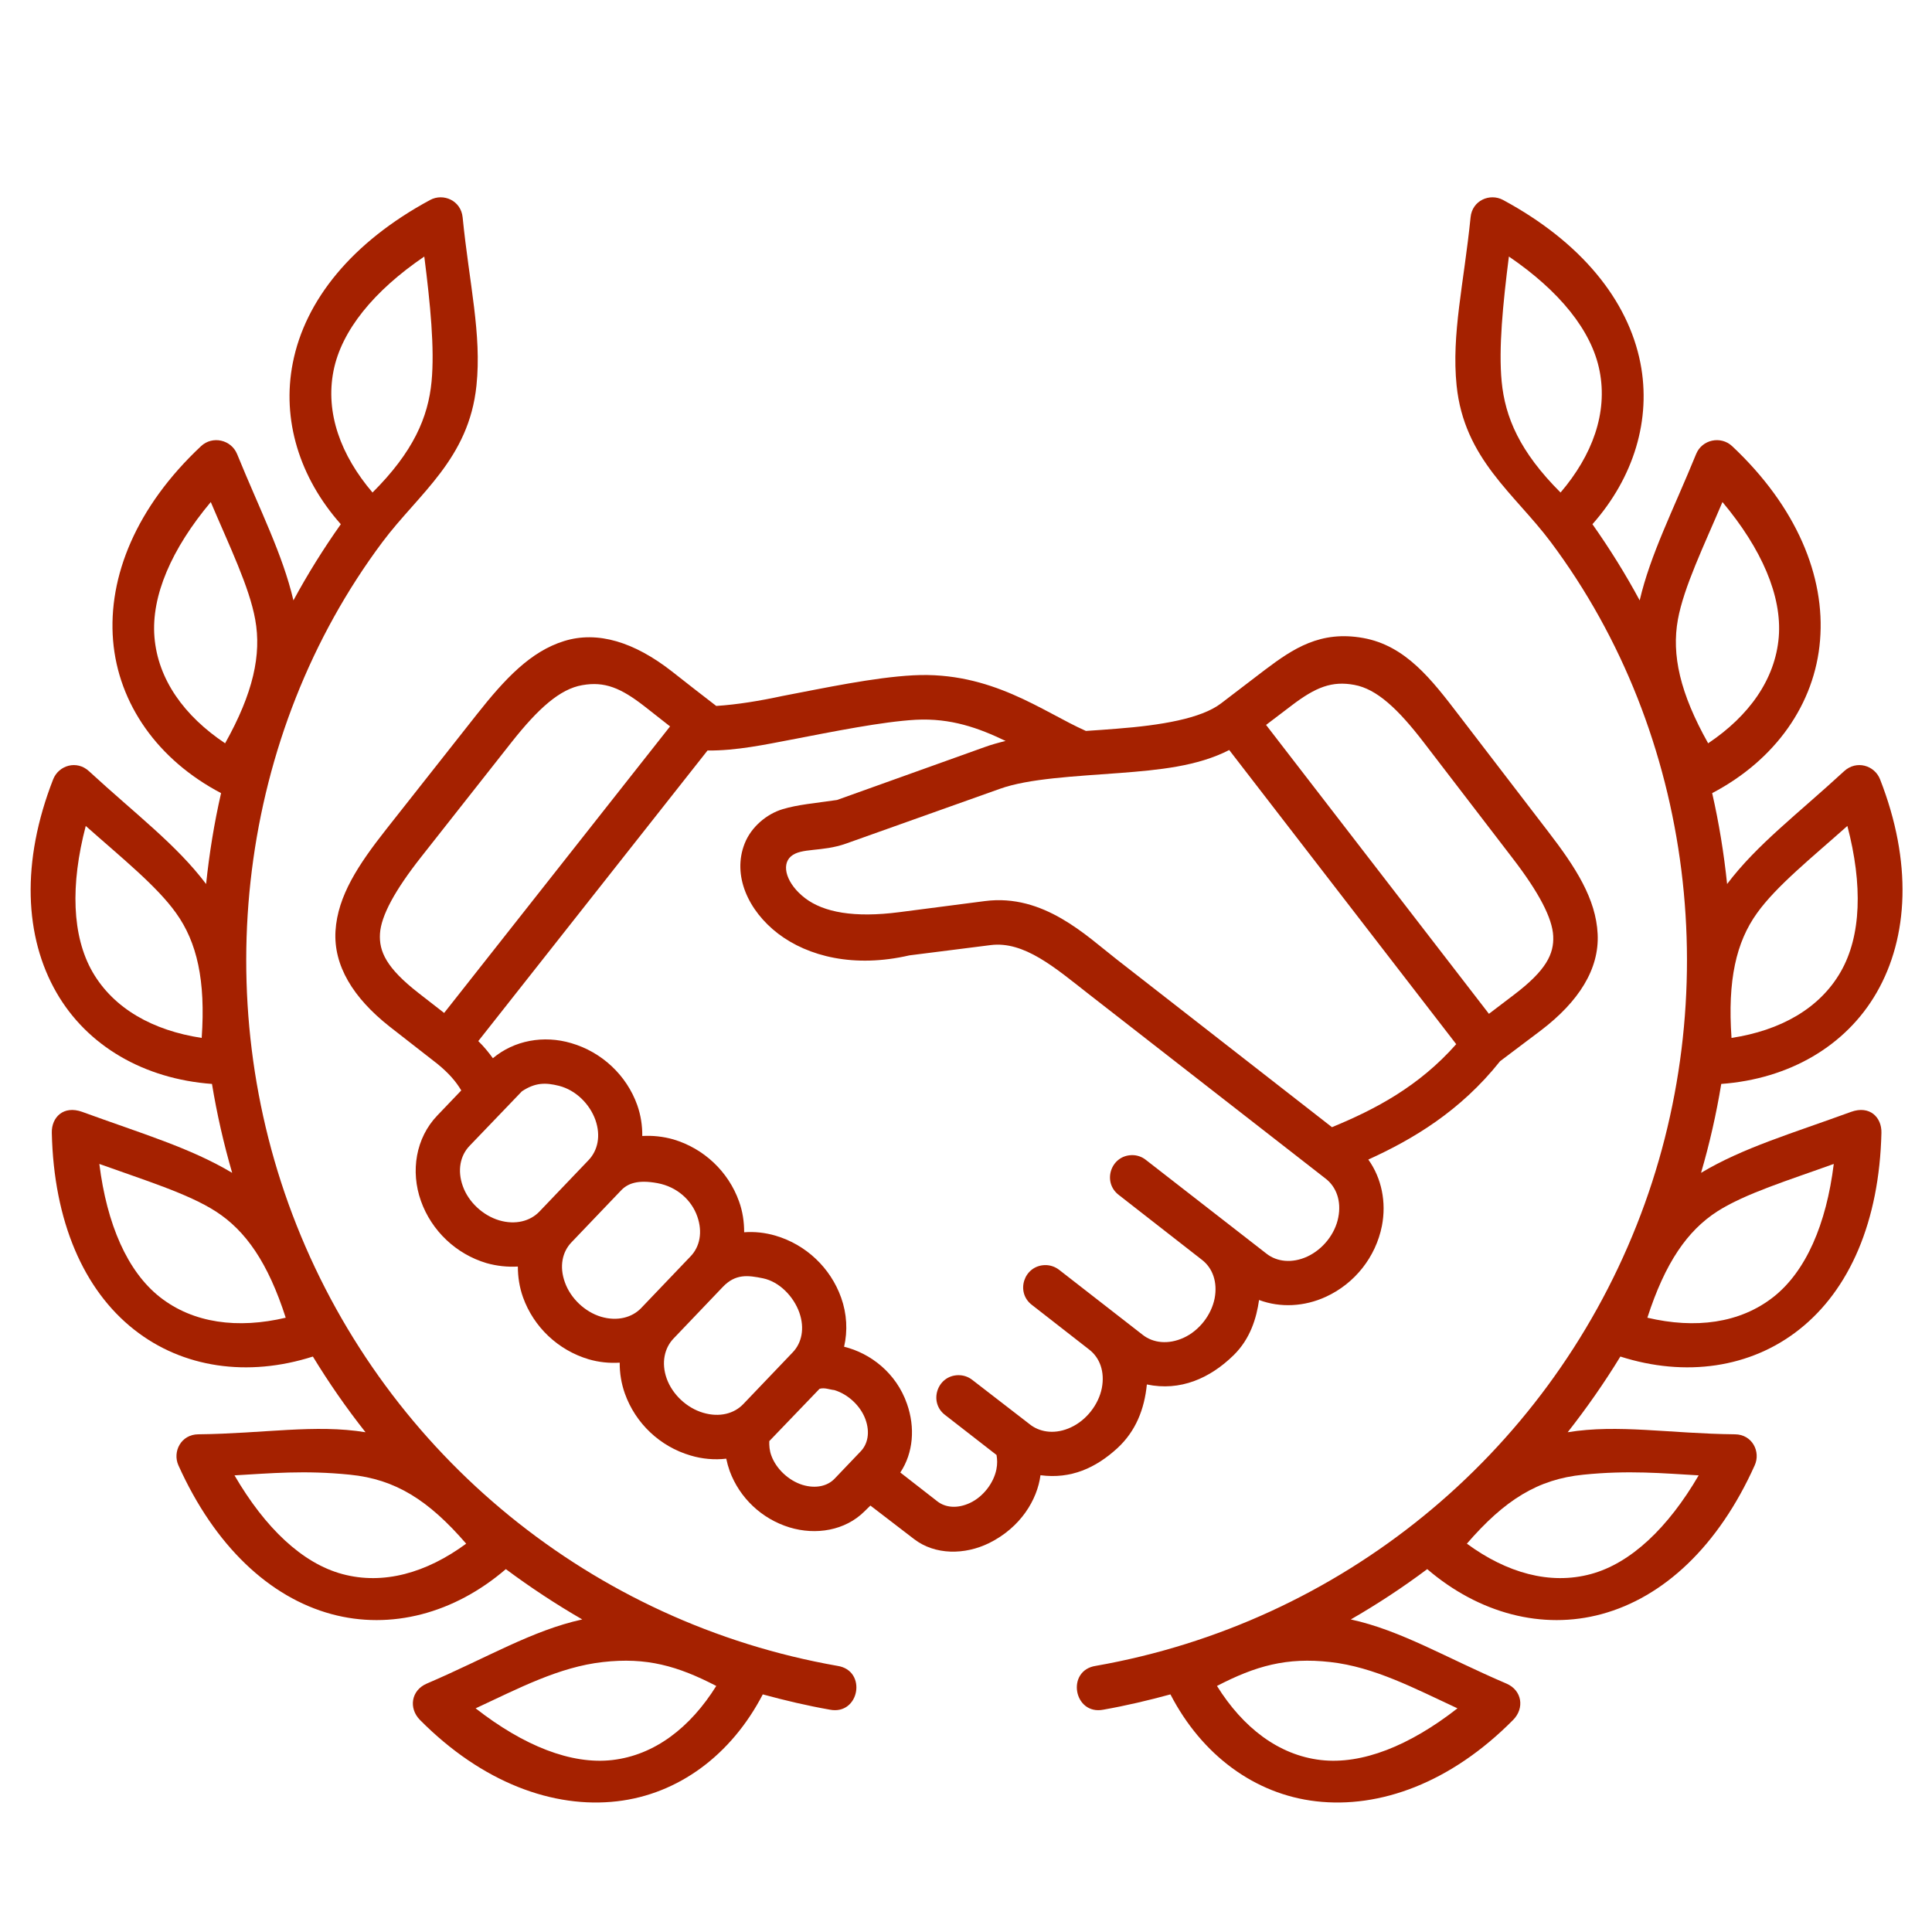
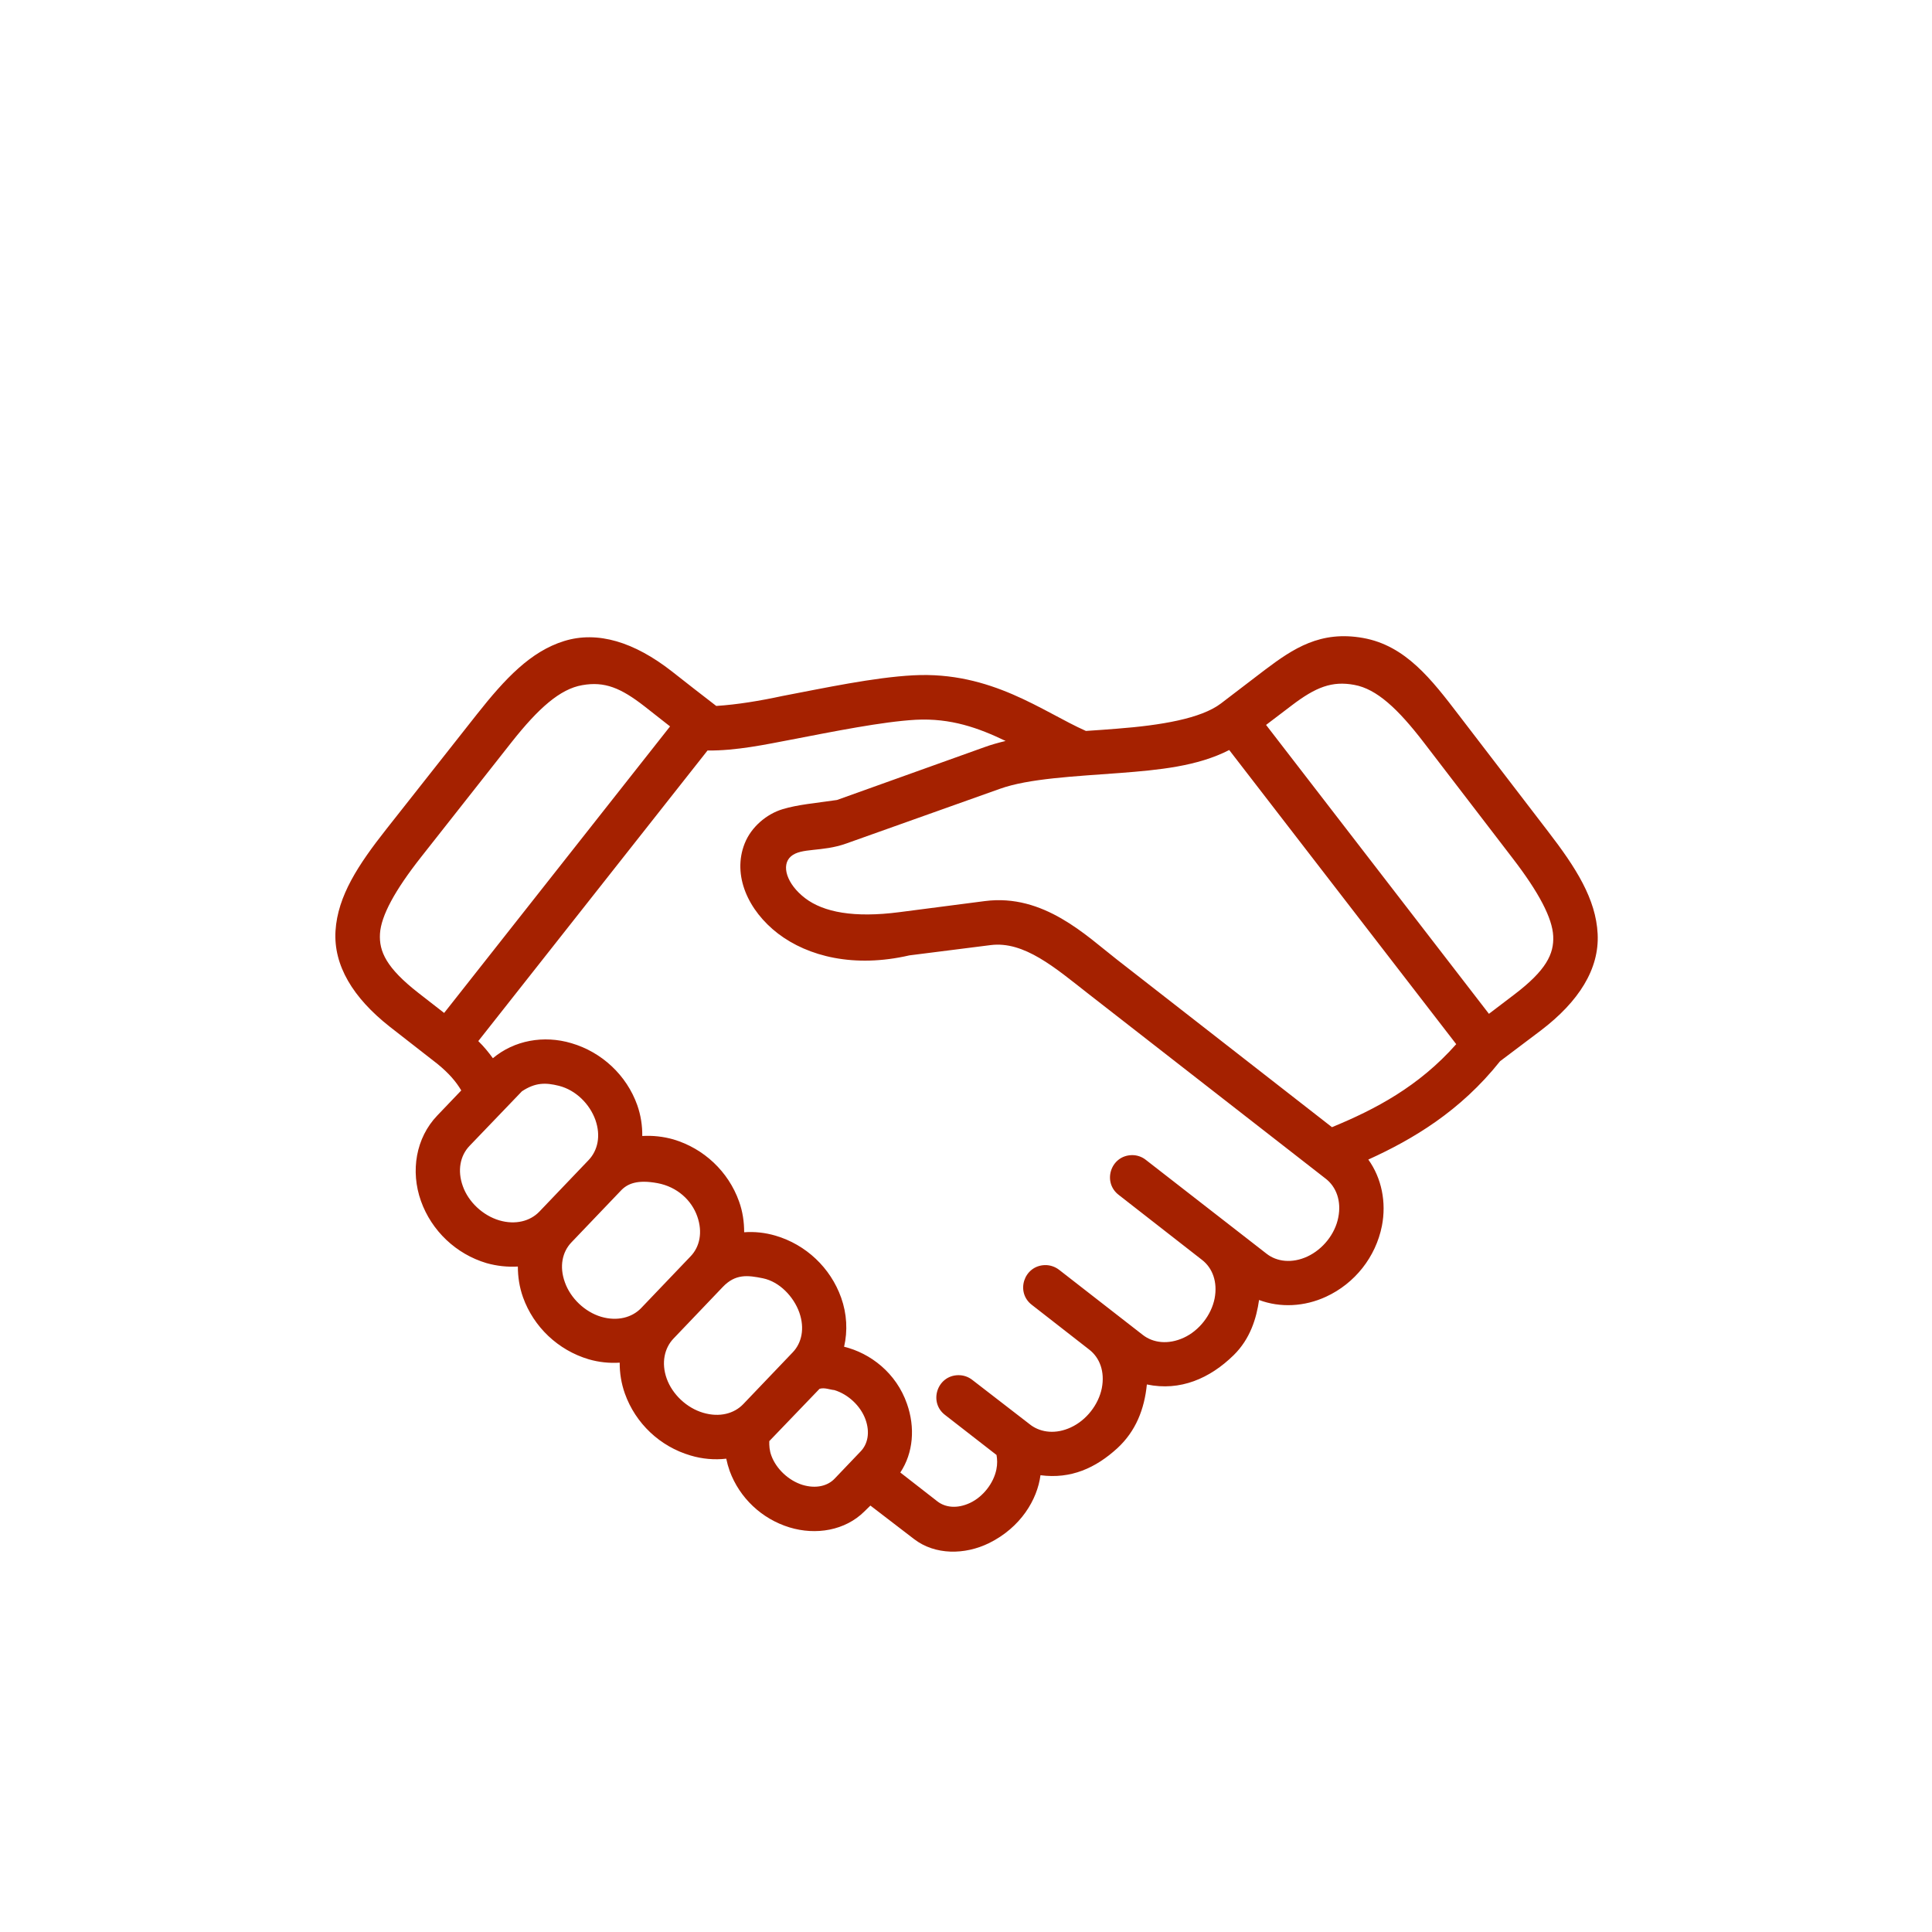
<svg xmlns="http://www.w3.org/2000/svg" width="500" viewBox="0 0 375 375" height="500" preserveAspectRatio="xMidYMid meet">
  <path fill="#a52100" d="M 161.934 269.812 C 164.629 270.621 167.023 272.879 167.977 275.473 C 168.922 278.062 168.406 280.301 167.07 281.695 L 162.008 286.996 C 160.68 288.406 158.426 289.016 155.762 288.215 C 153.078 287.379 150.672 285.125 149.727 282.555 C 149.344 281.531 149.297 280.605 149.316 279.723 L 159.07 269.57 C 160.035 269.27 161.078 269.742 161.934 269.812 Z M 148.086 248.117 C 151.312 248.781 154.051 251.684 155.145 254.75 C 156.23 257.836 155.621 260.664 153.863 262.492 L 144.258 272.547 C 142.5 274.379 139.676 275.16 136.484 274.219 C 133.305 273.281 130.52 270.676 129.406 267.582 C 128.312 264.516 128.977 261.637 130.734 259.809 L 140.289 249.801 C 142.754 247.211 145.16 247.52 148.086 248.117 Z M 127.617 229.648 C 131.469 230.363 134.25 232.996 135.336 236.09 C 136.43 239.18 135.812 242.012 134.051 243.844 L 124.449 253.895 C 122.695 255.727 119.84 256.512 116.68 255.586 C 113.5 254.637 110.734 251.969 109.648 248.906 C 108.523 245.82 109.148 242.988 110.902 241.156 L 120.484 231.129 C 121.789 229.719 123.742 228.93 127.617 229.648 Z M 108.484 210.754 C 111.793 211.59 114.477 214.316 115.57 217.383 C 116.656 220.477 116.016 223.301 114.262 225.156 L 104.676 235.188 C 102.922 237.012 100.066 237.797 96.906 236.871 C 93.723 235.922 90.914 233.305 89.828 230.215 C 88.73 227.145 89.348 224.301 91.109 222.445 L 101.305 211.82 C 103.918 210.09 105.914 210.113 108.484 210.754 Z M 238.59 145.578 L 282.652 202.672 C 275.359 210.918 266.895 215.34 258.535 218.785 L 216.77 186.23 C 210.832 181.613 202.582 173.438 191.195 174.895 L 174.559 177.051 C 165.785 178.191 159.867 177.074 156.285 174.344 C 152.695 171.605 151.555 167.926 153.523 166.219 C 155.504 164.5 159.539 165.406 164.223 163.738 L 194.055 153.117 C 199.66 151.098 208.555 150.699 217.441 150.031 C 224.852 149.457 232.383 148.766 238.59 145.578 Z M 177.746 139.707 C 184.566 139.352 189.961 141.301 195.188 143.82 C 193.805 144.156 192.434 144.531 191.125 145.008 L 162.461 155.277 C 158.082 155.914 154.855 156.172 151.906 157.062 C 148.836 157.984 145.816 160.48 144.535 163.734 C 142.094 169.918 145.227 176.766 151.023 181.215 C 156.852 185.652 165.781 187.914 176.508 185.438 L 192.266 183.445 C 198.781 182.609 204.812 187.859 211.203 192.859 L 257.336 228.797 C 259.355 230.367 260.402 233.098 259.758 236.309 C 259.141 239.52 256.766 242.488 253.766 243.887 C 250.773 245.27 247.828 244.91 245.836 243.344 L 222.445 225.16 C 221.66 224.52 220.664 224.184 219.668 224.211 C 215.578 224.305 213.91 229.484 217.172 231.953 L 233.332 244.559 C 235.352 246.129 236.371 248.84 235.754 252.043 C 235.109 255.258 232.762 258.273 229.762 259.652 C 226.742 261.035 223.816 260.672 221.805 259.098 L 205.617 246.504 C 204.805 245.863 203.809 245.531 202.809 245.555 C 198.723 245.668 197.059 250.852 200.312 253.297 L 211.441 261.973 C 213.461 263.547 214.48 266.23 213.863 269.438 C 213.219 272.648 210.871 275.664 207.848 277.059 C 204.977 278.395 202.145 278.082 200.145 276.66 L 188.766 267.871 C 187.953 267.223 186.98 266.898 185.957 266.922 C 181.871 267.016 180.207 272.223 183.461 274.664 L 193.426 282.41 C 193.57 283.242 193.613 284.172 193.398 285.215 C 192.855 287.906 190.809 290.52 188.293 291.711 C 185.77 292.895 183.461 292.609 181.922 291.398 L 174.75 285.812 C 177.293 281.988 177.648 277.047 176.051 272.5 C 173.965 266.465 168.918 262.641 163.84 261.402 C 164.551 258.309 164.383 255.008 163.266 251.875 C 161.199 246.074 156.441 241.578 150.523 239.84 C 148.508 239.25 146.457 239.031 144.441 239.18 C 144.441 237.184 144.156 235.141 143.445 233.191 C 141.375 227.387 136.617 222.922 130.727 221.164 C 128.727 220.59 126.66 220.379 124.664 220.496 C 124.691 218.496 124.379 216.457 123.691 214.504 C 121.625 208.703 116.82 204.215 110.902 202.48 C 105.527 200.883 99.805 201.93 95.668 205.398 C 94.855 204.285 93.957 203.168 92.836 202.074 L 137.328 145.672 C 142.875 145.742 148.766 144.477 153.496 143.578 C 161.773 141.988 171.258 140.07 177.746 139.707 Z M 125.121 137.117 L 130.059 140.996 L 86.207 196.613 L 81.199 192.715 C 75.016 187.891 73.539 184.684 73.754 181.215 C 73.969 177.742 76.652 172.797 81.77 166.305 L 99.355 143.984 C 104.488 137.5 108.699 133.723 113.02 132.988 C 117.352 132.223 120.488 133.508 125.121 137.117 Z M 262.883 132.938 C 267.207 133.723 271.344 137.574 276.379 144.137 L 293.66 166.664 C 298.699 173.227 301.316 178.211 301.477 181.688 C 301.645 185.156 300.121 188.336 293.875 193.074 L 289 196.781 L 245.742 140.707 L 250.707 136.934 C 255.395 133.359 258.555 132.129 262.883 132.938 Z M 245.5 130.035 L 236.973 136.551 C 233.121 139.473 225.375 140.781 216.766 141.441 C 214.793 141.594 212.773 141.754 210.773 141.875 C 202.387 138.16 192.445 130.27 177.258 131.078 C 169.582 131.488 160.031 133.535 151.859 135.094 C 147.512 136.031 143.105 136.762 139.023 137.023 C 136.141 134.816 133.262 132.555 130.41 130.316 C 123.117 124.617 116.008 122.41 109.5 124.426 C 102.984 126.445 98.035 131.723 92.574 138.633 L 74.988 160.934 C 69.543 167.848 65.551 173.879 65.121 180.684 C 64.719 187.383 68.496 193.641 75.629 199.266 L 84.871 206.473 C 87.152 208.328 88.535 209.969 89.531 211.652 L 84.871 216.527 C 80.711 220.875 79.641 227.316 81.707 233.117 C 83.777 238.918 88.535 243.41 94.426 245.168 C 96.449 245.738 98.492 245.949 100.516 245.836 C 100.516 247.836 100.816 249.828 101.516 251.801 C 103.582 257.574 108.332 262.07 114.25 263.832 C 116.25 264.418 118.289 264.617 120.285 264.492 C 120.266 266.492 120.594 268.531 121.285 270.48 C 123.352 276.285 128.109 280.773 134.031 282.508 C 136.312 283.195 138.684 283.391 140.965 283.129 C 141.133 283.934 141.348 284.719 141.633 285.527 C 143.559 290.75 147.859 294.816 153.227 296.461 C 158.363 298.031 164.047 297.082 167.777 293.371 L 168.945 292.23 L 177.43 298.742 C 181.496 301.859 187.266 301.836 192 299.504 C 198.133 296.461 201.34 291.066 201.957 286.34 C 207.875 287.121 212.68 284.934 216.883 281.09 C 220.465 277.785 222.133 273.504 222.605 268.723 C 229.098 270.082 234.855 267.535 239.438 263.051 C 242.699 259.859 243.887 255.816 244.383 252.328 C 248.492 253.867 253.199 253.633 257.391 251.688 C 262.969 249.117 267.031 243.984 268.227 237.953 C 269.125 233.359 268.172 228.672 265.59 225.07 C 274.164 221.172 283.414 215.723 291.164 205.98 L 299.105 199.992 C 306.465 194.383 310.441 188.078 310.102 181.277 C 309.773 174.48 305.875 168.398 300.5 161.414 L 283.219 138.879 C 277.871 131.887 272.836 125.301 264.562 123.828 C 256.293 122.359 251.047 125.855 245.5 130.035 Z M 245.5 130.035 " fill-opacity="1" fill-rule="nonzero" />
-   <path fill="#a52100" d="M 139.027 327.242 C 133.984 335.324 127.066 340.672 118.848 341.621 C 110.879 342.543 101.637 338.863 92.32 331.586 C 100.754 327.664 108.523 323.555 117.008 322.605 C 125.496 321.633 131.555 323.371 139.027 327.242 Z M 67.938 286.238 C 76.727 287.121 83.141 291.133 90.484 299.625 C 82.809 305.281 74.422 307.688 66.434 305.52 C 58.68 303.43 51.461 296.582 45.516 286.367 C 52.48 285.973 59.137 285.34 67.938 286.238 Z M 19.281 225.918 C 28.051 229.078 36.438 231.648 41.855 235.117 C 47.703 238.875 52.031 245.102 55.457 255.766 C 46.188 257.957 37.504 256.863 31.02 251.75 C 24.727 246.785 20.75 237.66 19.281 225.918 Z M 16.645 160.316 C 23.602 166.496 30.445 171.984 34.184 177.238 C 38.223 182.871 39.934 190.266 39.148 201.461 C 29.723 200.027 22.09 195.805 17.953 188.648 C 13.961 181.684 13.648 171.75 16.645 160.316 Z M 40.91 97.445 C 44.547 106.023 48.398 113.914 49.539 120.262 C 50.773 127.086 49.156 134.508 43.695 144.273 C 35.754 138.969 30.648 131.887 29.977 123.641 C 29.332 115.656 33.301 106.527 40.91 97.445 Z M 82.355 49.793 C 83.523 59.016 84.379 67.652 83.766 74.062 C 83.102 80.98 80.25 87.68 72.305 95.598 C 66.125 88.352 63.133 80.148 64.727 72.02 C 66.27 64.145 72.574 56.453 82.355 49.793 Z M 83.496 38.809 C 68.336 46.988 59.211 58.254 56.828 70.465 C 54.672 81.43 58.094 92.672 66.152 101.75 C 62.773 106.527 59.707 111.445 56.953 116.535 C 54.855 107.574 50.508 99.129 46.02 88.133 C 44.848 85.301 41.211 84.547 39.031 86.59 C 26.453 98.371 20.945 111.898 21.945 124.285 C 22.965 136.641 30.645 147.508 42.91 153.945 C 41.574 159.77 40.629 165.645 40.004 171.586 C 34.227 163.93 26.387 158.086 17.281 149.695 C 14.902 147.484 11.391 148.547 10.32 151.262 C 4.047 167.301 4.758 181.898 10.965 192.664 C 16.93 203.031 27.957 209.422 41.145 210.391 C 42.098 216.195 43.406 221.945 45.062 227.648 C 36.863 222.758 27.523 220.039 15.953 215.812 C 12.336 214.504 9.98 216.859 10.055 219.879 C 10.438 237.09 16.254 250.379 26.023 258.07 C 35.441 265.516 48.086 267.344 60.73 263.305 C 63.844 268.418 67.238 273.305 70.945 277.996 C 61.156 276.398 51.246 278.258 38.484 278.398 C 35.133 278.422 33.441 281.773 34.633 284.43 C 41.711 300.141 52.332 310.027 64.312 313.289 C 75.863 316.426 88.18 313.168 98.184 304.566 C 102.941 308.105 107.879 311.363 113.016 314.332 C 103.27 316.469 94.645 321.723 82.836 326.785 C 79.789 328.094 79.289 331.566 81.5 333.824 C 93.621 346.059 107.438 351.059 119.773 349.629 C 131.68 348.254 141.945 340.648 148.055 328.879 C 152.332 330.047 156.656 331.066 161.059 331.844 C 166.836 332.984 168.379 324.215 162.527 323.34 C 115.066 314.996 75.348 282.629 57.566 237.82 C 40.027 193.637 46.402 142.434 74.227 105.215 C 81.285 95.785 91.008 89.105 92.48 74.84 C 93.527 64.855 91.078 55.043 89.797 42.184 C 89.473 38.91 86.047 37.438 83.496 38.809 Z M 83.496 38.809 " fill-opacity="1" fill-rule="nonzero" />
-   <path fill="#a52100" d="M 236.215 327.242 C 241.254 335.324 248.168 340.672 256.367 341.621 C 264.352 342.543 273.578 338.863 282.895 331.586 C 274.453 327.664 266.707 323.555 258.227 322.605 C 249.738 321.633 243.676 323.371 236.215 327.242 Z M 307.305 286.238 C 298.48 287.121 292.062 291.133 284.719 299.625 C 292.422 305.281 300.816 307.688 308.801 305.52 C 316.52 303.43 323.746 296.582 329.711 286.367 C 322.754 285.973 316.094 285.34 307.305 286.238 Z M 355.934 225.918 C 347.18 229.078 338.793 231.648 333.348 235.117 C 327.504 238.875 323.203 245.102 319.754 255.766 C 329.051 257.957 337.699 256.863 344.211 251.75 C 350.516 246.785 354.48 237.66 355.934 225.918 Z M 358.574 160.316 C 351.637 166.496 344.789 171.984 341.035 177.238 C 336.984 182.871 335.301 190.266 336.086 201.461 C 345.5 200.027 353.156 195.805 357.266 188.648 C 361.281 181.684 361.57 171.75 358.574 160.316 Z M 334.328 97.445 C 330.691 106.023 326.84 113.914 325.676 120.262 C 324.441 127.086 326.062 134.508 331.551 144.273 C 339.465 138.969 344.574 131.887 345.258 123.641 C 345.898 115.656 341.934 106.527 334.328 97.445 Z M 292.875 49.793 C 291.707 59.016 290.855 67.652 291.473 74.062 C 292.137 80.98 294.969 87.68 302.902 95.598 C 309.086 88.352 312.082 80.148 310.484 72.02 C 308.961 64.145 302.645 56.453 292.875 49.793 Z M 291.734 38.809 C 306.895 46.988 316.004 58.254 318.402 70.465 C 320.543 81.43 317.121 92.672 309.09 101.75 C 312.457 106.527 315.523 111.445 318.262 116.535 C 320.355 107.574 324.723 99.129 329.215 88.133 C 330.355 85.301 334.02 84.547 336.199 86.59 C 348.75 98.371 354.297 111.898 353.27 124.285 C 352.27 136.641 344.598 147.508 332.332 153.945 C 333.66 159.77 334.613 165.645 335.23 171.586 C 341.008 163.93 348.824 158.086 357.934 149.695 C 360.328 147.484 363.852 148.547 364.918 151.262 C 371.195 167.301 370.453 181.898 364.254 192.664 C 358.289 203.031 347.281 209.422 334.094 210.391 C 333.141 216.195 331.84 221.945 330.172 227.648 C 338.348 222.758 347.715 220.039 359.293 215.812 C 362.902 214.504 365.258 216.859 365.184 219.879 C 364.781 237.09 358.98 250.379 349.211 258.07 C 339.797 265.516 327.152 267.344 314.512 263.305 C 311.391 268.418 307.965 273.305 304.289 277.996 C 314.082 276.398 323.973 278.258 336.758 278.398 C 340.105 278.422 341.797 281.773 340.582 284.43 C 333.523 300.141 322.898 310.027 310.891 313.289 C 299.367 316.426 287.059 313.168 277.023 304.566 C 272.297 308.105 267.352 311.363 262.191 314.332 C 271.961 316.469 280.566 321.723 292.406 326.785 C 295.445 328.094 295.941 331.566 293.707 333.824 C 281.613 346.059 267.805 351.059 255.441 349.629 C 243.535 348.254 233.266 340.648 227.18 328.879 C 222.898 330.047 218.578 331.066 214.184 331.844 C 208.406 332.984 206.859 324.215 212.703 323.34 C 260.172 314.996 299.891 282.629 317.664 237.82 C 335.207 193.637 328.84 142.434 301.008 105.215 C 293.949 95.785 284.203 89.105 282.727 74.84 C 281.707 64.855 284.137 55.043 285.438 42.184 C 285.746 38.91 289.168 37.438 291.734 38.809 Z M 291.734 38.809 " fill-opacity="1" fill-rule="nonzero" />
</svg>